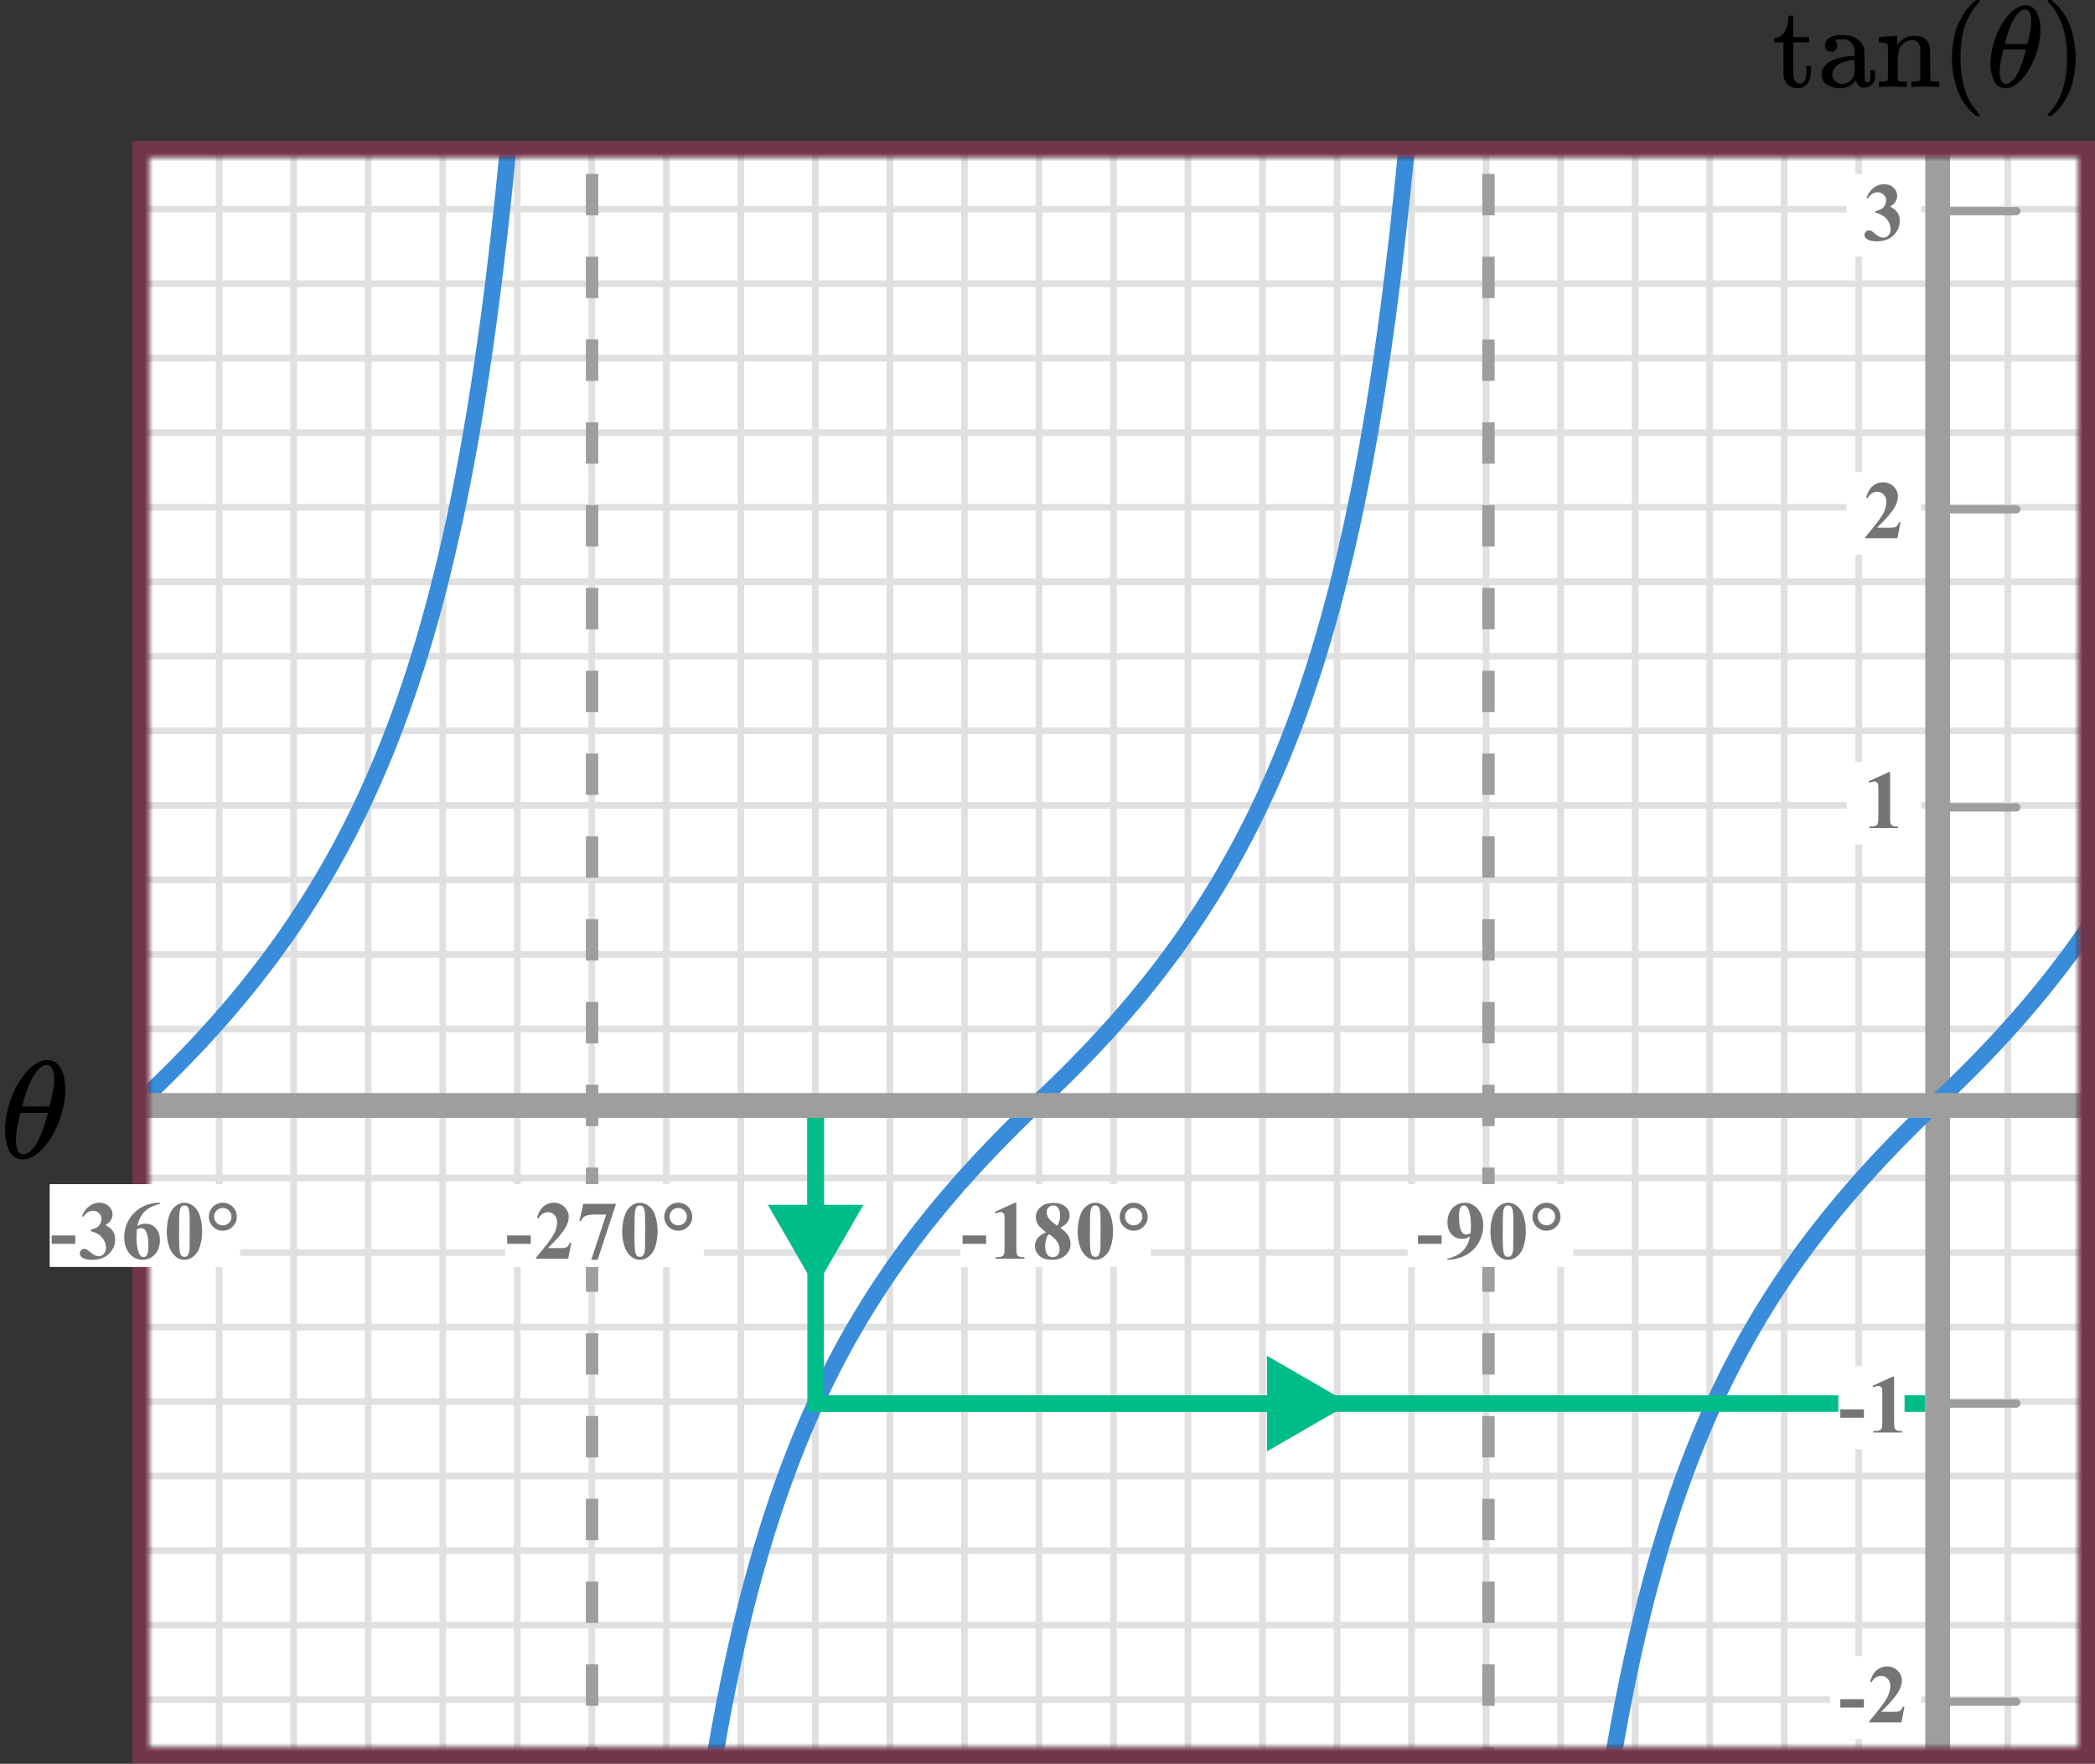
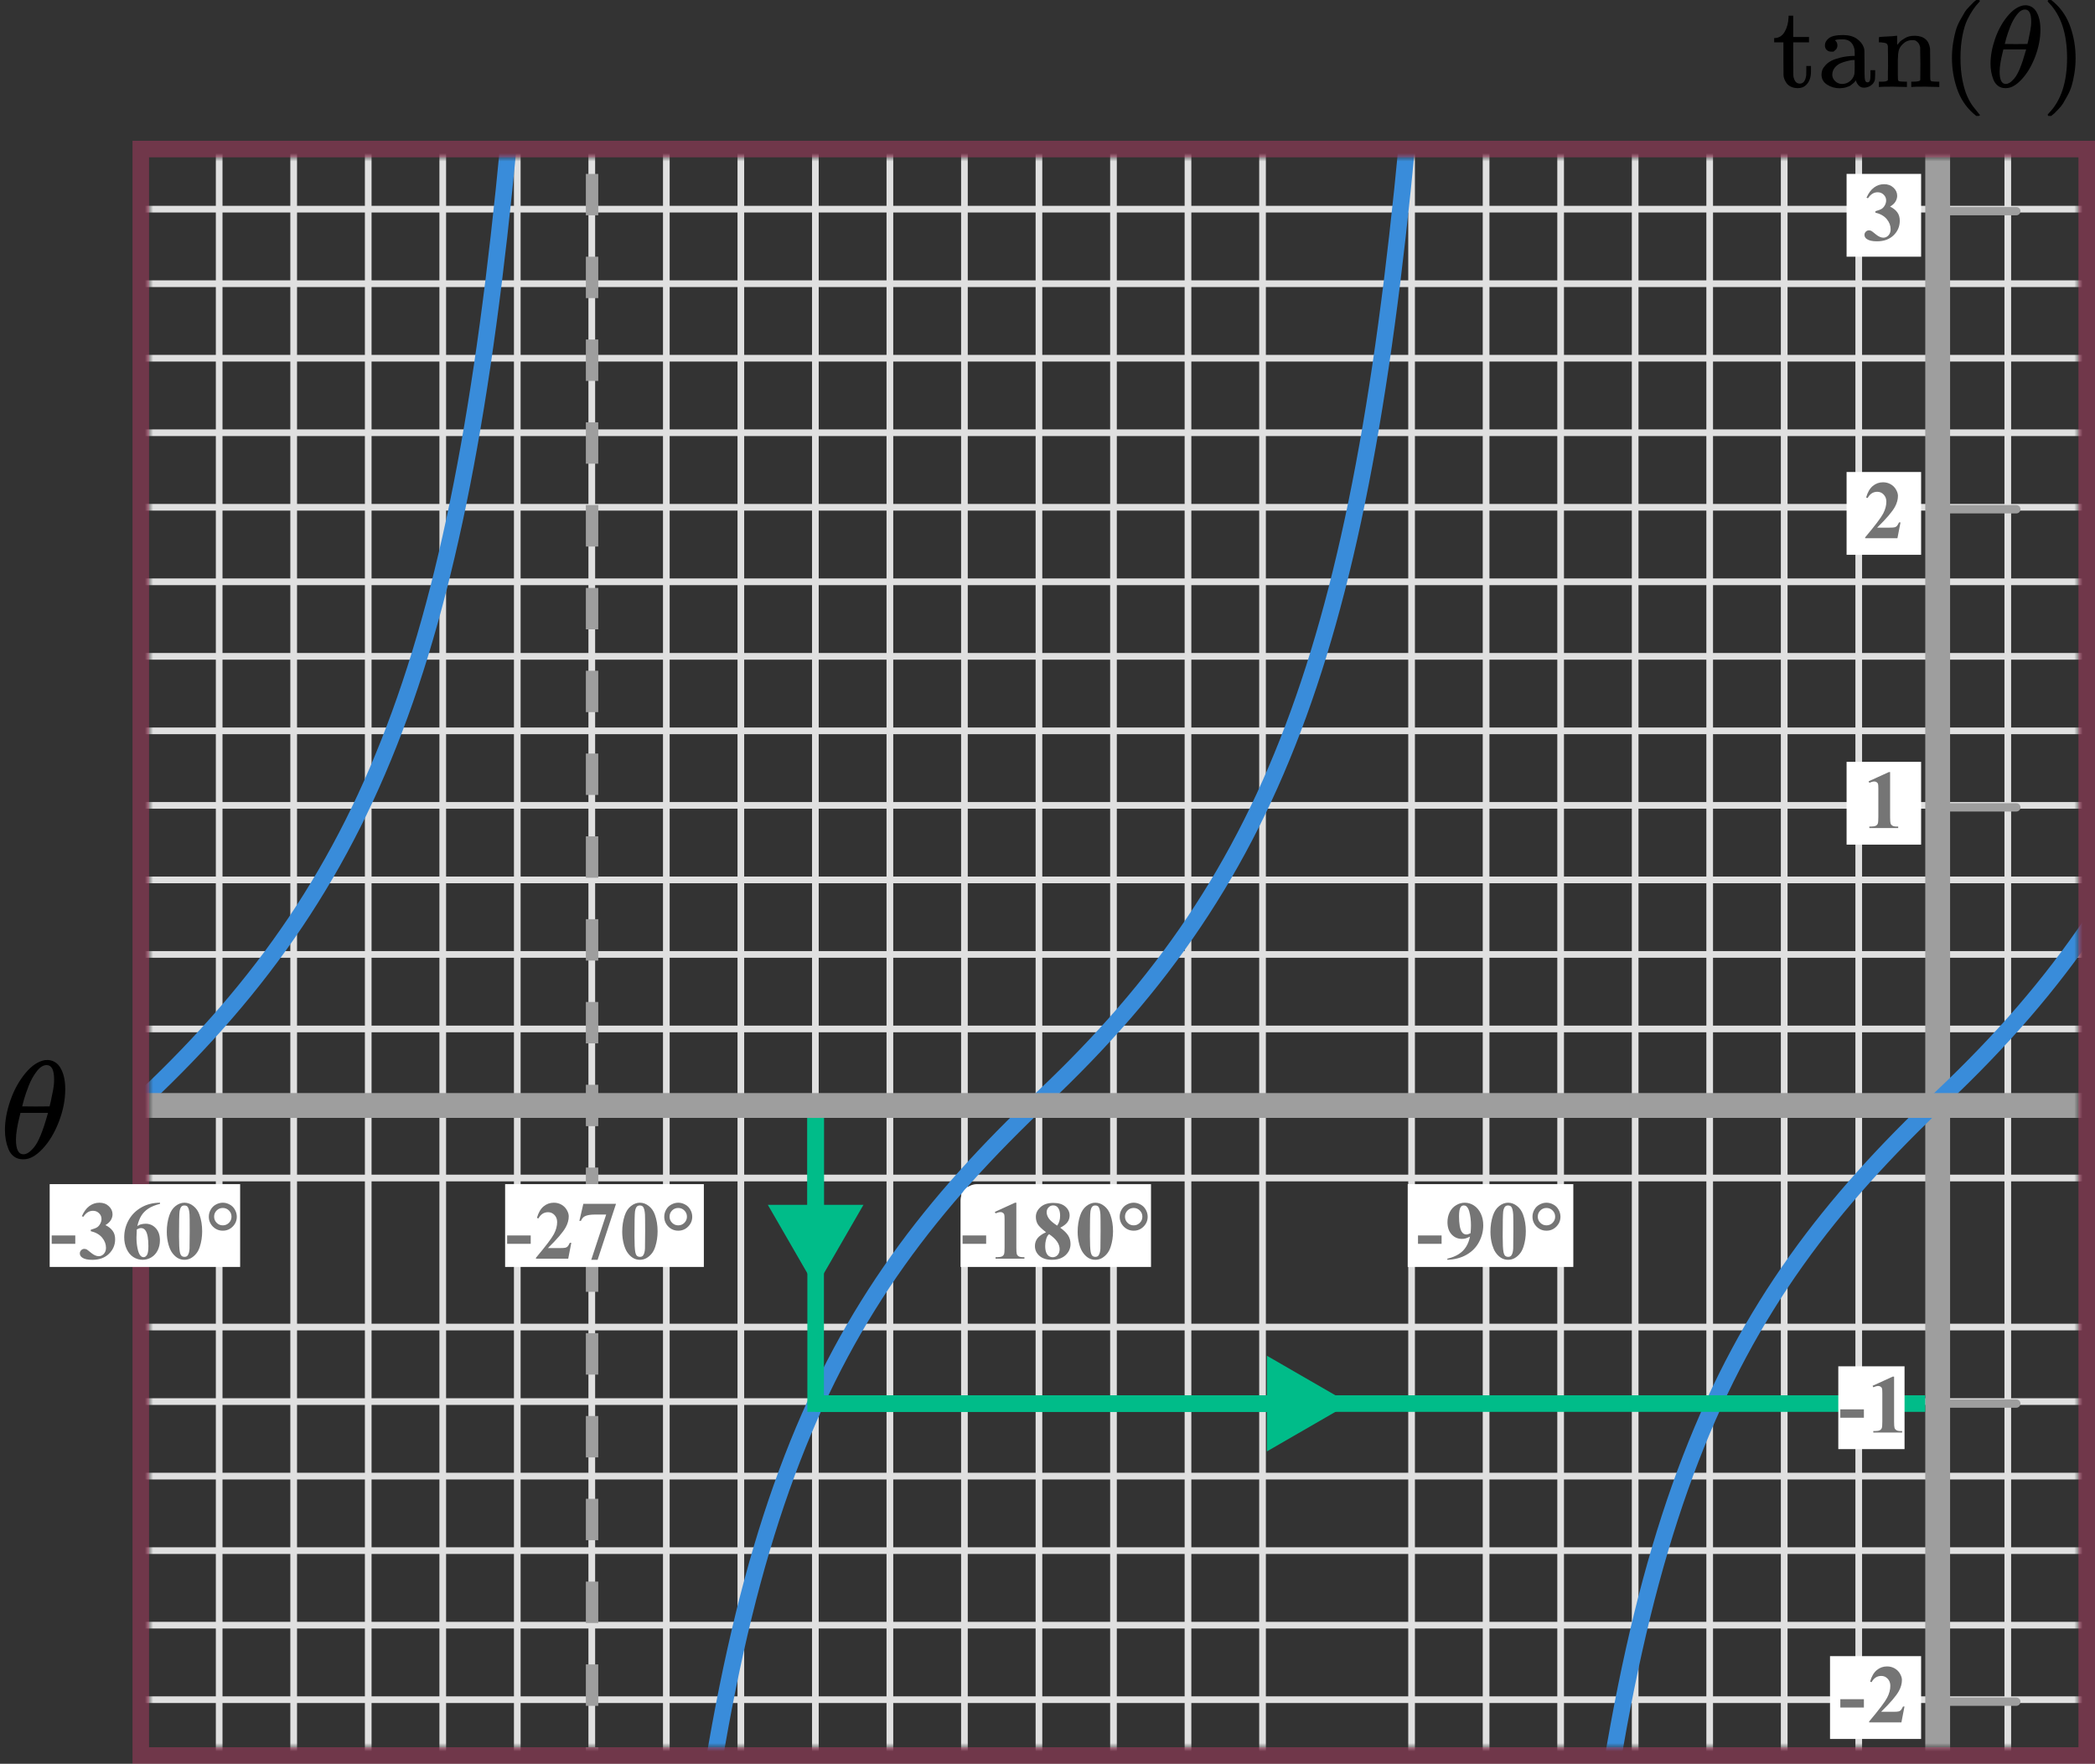
<svg xmlns="http://www.w3.org/2000/svg" width="253" height="213" viewBox="0 0 253 213" fill="none">
  <rect x="0" y="0" width="253" height="213" fill="#333333" stroke="none" />
  <mask id="mask0" style="mask-type:alpha" maskUnits="userSpaceOnUse" x="18" y="19" width="233" height="192">
    <rect x="18" y="19" width="233" height="192" fill="#C4C4C4" />
  </mask>
  <g mask="url(#mask0)">
    <mask id="mask1" style="mask-type:alpha" maskUnits="userSpaceOnUse" x="-149" y="-67" width="500" height="480">
      <rect x="-149" y="-67" width="500" height="479.872" fill="white" />
    </mask>
    <g mask="url(#mask1)">
-       <rect x="-149" y="-67" width="500" height="479.872" fill="white" />
      <line x1="351" y1="205.259" x2="-152.226" y2="205.259" stroke="#E0E0E0" stroke-width="0.806" />
      <line x1="351" y1="196.259" x2="-152.226" y2="196.259" stroke="#E0E0E0" stroke-width="0.806" />
      <line x1="351" y1="187.259" x2="-152.226" y2="187.259" stroke="#E0E0E0" stroke-width="0.806" />
      <line x1="351" y1="178.26" x2="-152.226" y2="178.26" stroke="#E0E0E0" stroke-width="0.81" />
      <line x1="351" y1="169.259" x2="-152.226" y2="169.259" stroke="#E0E0E0" stroke-width="0.806" />
      <line x1="351" y1="160.259" x2="-152.226" y2="160.259" stroke="#E0E0E0" stroke-width="0.806" />
-       <line x1="351" y1="151.259" x2="-152.226" y2="151.259" stroke="#E0E0E0" stroke-width="0.806" />
      <line x1="351" y1="142.26" x2="-152.226" y2="142.26" stroke="#E0E0E0" stroke-width="0.81" />
      <line x1="351" y1="133.259" x2="-152.226" y2="133.259" stroke="#E0E0E0" stroke-width="0.806" />
      <line x1="351" y1="124.259" x2="-152.226" y2="124.259" stroke="#E0E0E0" stroke-width="0.806" />
      <line x1="351" y1="115.259" x2="-152.226" y2="115.259" stroke="#E0E0E0" stroke-width="0.806" />
      <line x1="351" y1="106.26" x2="-152.226" y2="106.26" stroke="#E0E0E0" stroke-width="0.81" />
      <line x1="351" y1="97.259" x2="-152.226" y2="97.259" stroke="#E0E0E0" stroke-width="0.806" />
      <line x1="351" y1="88.259" x2="-152.226" y2="88.259" stroke="#E0E0E0" stroke-width="0.806" />
      <line x1="351" y1="79.259" x2="-152.226" y2="79.259" stroke="#E0E0E0" stroke-width="0.806" />
      <line x1="351" y1="70.26" x2="-152.226" y2="70.26" stroke="#E0E0E0" stroke-width="0.81" />
      <line x1="351" y1="61.259" x2="-152.226" y2="61.259" stroke="#E0E0E0" stroke-width="0.806" />
      <line x1="351" y1="52.259" x2="-152.226" y2="52.259" stroke="#E0E0E0" stroke-width="0.806" />
      <line x1="351" y1="43.259" x2="-152.226" y2="43.259" stroke="#E0E0E0" stroke-width="0.806" />
      <line x1="351" y1="34.261" x2="-152.226" y2="34.261" stroke="#E0E0E0" stroke-width="0.81" />
      <line x1="351" y1="25.259" x2="-152.226" y2="25.259" stroke="#E0E0E0" stroke-width="0.806" />
      <line x1="26.468" y1="414.871" x2="26.468" y2="-69" stroke="#E0E0E0" stroke-width="0.806" />
      <line x1="35.466" y1="414.871" x2="35.466" y2="-69" stroke="#E0E0E0" stroke-width="0.81" />
      <line x1="44.468" y1="414.871" x2="44.468" y2="-69" stroke="#E0E0E0" stroke-width="0.806" />
      <line x1="53.468" y1="414.871" x2="53.468" y2="-69" stroke="#E0E0E0" stroke-width="0.806" />
      <line x1="62.468" y1="414.871" x2="62.468" y2="-69" stroke="#E0E0E0" stroke-width="0.806" />
      <line x1="71.466" y1="414.871" x2="71.466" y2="-69" stroke="#E0E0E0" stroke-width="0.81" />
      <line x1="80.468" y1="414.871" x2="80.468" y2="-69" stroke="#E0E0E0" stroke-width="0.806" />
      <line x1="89.468" y1="414.871" x2="89.468" y2="-69" stroke="#E0E0E0" stroke-width="0.806" />
      <line x1="98.468" y1="414.871" x2="98.468" y2="-69" stroke="#E0E0E0" stroke-width="0.806" />
      <line x1="107.466" y1="414.871" x2="107.466" y2="-69" stroke="#E0E0E0" stroke-width="0.81" />
      <line x1="116.468" y1="414.871" x2="116.468" y2="-69" stroke="#E0E0E0" stroke-width="0.806" />
      <line x1="125.468" y1="414.871" x2="125.468" y2="-69" stroke="#E0E0E0" stroke-width="0.806" />
      <line x1="134.468" y1="414.871" x2="134.468" y2="-69" stroke="#E0E0E0" stroke-width="0.806" />
      <line x1="143.466" y1="414.871" x2="143.466" y2="-69" stroke="#E0E0E0" stroke-width="0.81" />
      <line x1="152.468" y1="414.871" x2="152.468" y2="-69" stroke="#E0E0E0" stroke-width="0.806" />
-       <line x1="161.468" y1="414.871" x2="161.468" y2="-69" stroke="#E0E0E0" stroke-width="0.806" />
      <line x1="170.468" y1="414.871" x2="170.468" y2="-69" stroke="#E0E0E0" stroke-width="0.806" />
      <line x1="179.466" y1="414.871" x2="179.466" y2="-69" stroke="#E0E0E0" stroke-width="0.81" />
      <line x1="188.468" y1="414.871" x2="188.468" y2="-69" stroke="#E0E0E0" stroke-width="0.806" />
      <line x1="197.468" y1="414.871" x2="197.468" y2="-69" stroke="#E0E0E0" stroke-width="0.806" />
      <line x1="206.468" y1="414.871" x2="206.468" y2="-69" stroke="#E0E0E0" stroke-width="0.806" />
      <line x1="215.466" y1="414.871" x2="215.466" y2="-69" stroke="#E0E0E0" stroke-width="0.81" />
      <line x1="224.468" y1="414.871" x2="224.468" y2="-69" stroke="#E0E0E0" stroke-width="0.806" />
      <line x1="233.468" y1="414.871" x2="233.468" y2="-69" stroke="#E0E0E0" stroke-width="0.806" />
      <line x1="242.468" y1="414.871" x2="242.468" y2="-69" stroke="#E0E0E0" stroke-width="0.806" />
    </g>
    <path d="M234 -6L234 241" stroke="#9E9E9E" stroke-width="3" />
    <path d="M170.5 11C164.793 76.549 154.505 105.579 126 132.5C99 158 87 183 81.5 253.5" stroke="#398CDA" stroke-width="2" />
    <path d="M279 11C273.293 76.549 263.005 105.579 234.5 132.5C207.5 158 195.5 183 190 253.5" stroke="#398CDA" stroke-width="2" />
    <path d="M62 11C56.293 76.549 46.005 105.579 17.5 132.5C-9.5 158 -21.5 183 -27 253.5" stroke="#398CDA" stroke-width="2" />
    <line x1="-18" y1="133.5" x2="258" y2="133.5" stroke="#9E9E9E" stroke-width="3" />
    <path d="M71.5 -9L71.5 238" stroke="#9E9E9E" stroke-width="1.5" stroke-dasharray="5 5" />
-     <line x1="179.75" y1="-9" x2="179.75" y2="238" stroke="#9E9E9E" stroke-width="1.5" stroke-dasharray="5 5" />
    <path d="M98.5 135V169.5H232.5" stroke="#00BC89" stroke-width="2" />
    <path d="M163 169.5L153 163.726V175.274L163 169.5ZM98.5 170.5H154V168.5H98.5V170.5Z" fill="#00BC89" />
    <path d="M98.5 155.5L104.274 145.5H92.727L98.5 155.5ZM97.5 135V146.5H99.5V135H97.5Z" fill="#00BC89" />
  </g>
  <line x1="234.5" y1="97.5" x2="243.5" y2="97.5" stroke="#9E9E9E" stroke-linecap="round" />
  <line x1="234.5" y1="169.5" x2="243.5" y2="169.5" stroke="#9E9E9E" stroke-linecap="round" />
  <line x1="234.5" y1="205.5" x2="243.5" y2="205.5" stroke="#9E9E9E" stroke-linecap="round" />
  <line x1="234.5" y1="61.5" x2="243.5" y2="61.5" stroke="#9E9E9E" stroke-linecap="round" />
  <line x1="234.5" y1="25.5" x2="243.5" y2="25.5" stroke="#9E9E9E" stroke-linecap="round" />
  <rect x="61" y="143" width="24" height="10" fill="white" />
  <path d="M116 145C116 143.895 116.895 143 118 143H139V153H116V145Z" fill="white" />
  <rect x="170" y="143" width="20" height="10" fill="white" />
  <rect x="222" y="165" width="8" height="10" fill="white" />
  <rect x="221" y="200" width="11" height="10" fill="white" />
  <rect x="223" y="92" width="9" height="10" fill="white" />
  <rect x="223" y="57" width="9" height="10" fill="white" />
  <rect x="223" y="21" width="9" height="10" fill="white" />
  <path d="M225.091 171.208H222.244V170.197H225.091V171.208ZM228.737 166.242V171.657C228.737 172.064 228.755 172.325 228.791 172.438C228.826 172.549 228.901 172.64 229.015 172.712C229.129 172.784 229.311 172.819 229.562 172.819H229.713V173H226.227V172.819H226.403C226.686 172.819 226.888 172.787 227.008 172.722C227.129 172.657 227.21 172.567 227.253 172.453C227.295 172.339 227.316 172.074 227.316 171.657V168.225C227.316 167.919 227.301 167.728 227.272 167.653C227.243 167.575 227.187 167.51 227.106 167.458C227.028 167.403 226.937 167.375 226.833 167.375C226.667 167.375 226.465 167.427 226.227 167.531L226.139 167.355L228.576 166.242H228.737Z" fill="#757575" />
  <path d="M225.091 206.208H222.244V205.197H225.091V206.208ZM229.621 208H225.724V207.893C226.919 206.47 227.643 205.513 227.897 205.021C228.154 204.53 228.283 204.05 228.283 203.581C228.283 203.239 228.177 202.956 227.965 202.731C227.754 202.504 227.495 202.39 227.189 202.39C226.688 202.39 226.299 202.64 226.022 203.142L225.841 203.078C226.017 202.453 226.284 201.991 226.642 201.691C227 201.392 227.414 201.242 227.882 201.242C228.218 201.242 228.524 201.32 228.8 201.477C229.077 201.633 229.294 201.848 229.45 202.121C229.606 202.391 229.684 202.645 229.684 202.883C229.684 203.316 229.564 203.755 229.323 204.201C228.994 204.803 228.276 205.643 227.17 206.721H228.6C228.952 206.721 229.18 206.706 229.284 206.677C229.391 206.647 229.479 206.599 229.547 206.53C229.616 206.459 229.705 206.311 229.816 206.086H229.992L229.621 208Z" fill="#757575" />
  <path d="M228.257 93.242V98.657C228.257 99.064 228.275 99.325 228.311 99.439C228.346 99.549 228.421 99.64 228.535 99.712C228.649 99.784 228.831 99.819 229.082 99.819H229.233V100H225.747V99.819H225.923C226.206 99.819 226.408 99.787 226.528 99.722C226.649 99.657 226.73 99.567 226.772 99.453C226.815 99.339 226.836 99.074 226.836 98.657V95.225C226.836 94.919 226.821 94.728 226.792 94.653C226.763 94.575 226.707 94.51 226.626 94.458C226.548 94.403 226.457 94.375 226.353 94.375C226.187 94.375 225.985 94.427 225.747 94.531L225.659 94.356L228.096 93.242H228.257Z" fill="#757575" />
  <path d="M229.141 65H225.244V64.893C226.439 63.47 227.163 62.513 227.417 62.022C227.674 61.53 227.803 61.05 227.803 60.581C227.803 60.239 227.697 59.956 227.485 59.731C227.274 59.504 227.015 59.39 226.709 59.39C226.208 59.39 225.819 59.64 225.542 60.142L225.361 60.078C225.537 59.453 225.804 58.991 226.162 58.691C226.52 58.392 226.934 58.242 227.402 58.242C227.738 58.242 228.044 58.32 228.32 58.477C228.597 58.633 228.813 58.848 228.97 59.121C229.126 59.391 229.204 59.645 229.204 59.883C229.204 60.316 229.084 60.755 228.843 61.201C228.514 61.803 227.796 62.643 226.689 63.721H228.12C228.472 63.721 228.7 63.706 228.804 63.677C228.911 63.648 228.999 63.599 229.067 63.53C229.136 63.459 229.225 63.31 229.336 63.086H229.512L229.141 65Z" fill="#757575" />
  <path d="M226.479 25.68V25.509C226.851 25.401 227.108 25.302 227.251 25.211C227.394 25.116 227.518 24.975 227.622 24.786C227.726 24.594 227.778 24.4 227.778 24.205C227.778 23.935 227.679 23.704 227.48 23.512C227.285 23.316 227.041 23.219 226.748 23.219C226.292 23.219 225.905 23.46 225.586 23.941L225.405 23.878C225.64 23.334 225.939 22.926 226.304 22.652C226.672 22.379 227.08 22.242 227.529 22.242C227.988 22.242 228.366 22.382 228.662 22.662C228.962 22.942 229.111 23.269 229.111 23.644C229.111 23.888 229.041 24.124 228.901 24.352C228.765 24.576 228.548 24.775 228.252 24.947C228.633 25.133 228.923 25.362 229.121 25.636C229.323 25.906 229.424 26.246 229.424 26.656C229.424 27.346 229.173 27.934 228.672 28.419C228.174 28.901 227.505 29.142 226.665 29.142C226.105 29.142 225.697 29.049 225.439 28.863C225.254 28.733 225.161 28.565 225.161 28.36C225.161 28.211 225.215 28.084 225.322 27.98C225.43 27.872 225.553 27.818 225.693 27.818C225.801 27.818 225.902 27.841 225.996 27.887C226.048 27.913 226.232 28.056 226.548 28.316C226.867 28.574 227.165 28.702 227.441 28.702C227.682 28.702 227.889 28.608 228.062 28.419C228.234 28.227 228.32 27.984 228.32 27.691C228.32 27.245 228.164 26.835 227.852 26.461C227.539 26.083 227.082 25.823 226.479 25.68Z" fill="#757575" />
  <rect x="17" y="18" width="235" height="194" stroke="#FF4081" stroke-opacity="0.3" stroke-width="2" />
  <rect x="6" y="143" width="23" height="10" fill="white" />
  <path d="M174.091 150.208H171.244V149.197H174.091V150.208ZM174.788 152.137V152C175.328 151.876 175.785 151.694 176.16 151.453C176.537 151.212 176.835 150.914 177.053 150.56C177.275 150.205 177.429 149.796 177.517 149.334C177.315 149.438 177.143 149.511 177 149.554C176.86 149.593 176.712 149.612 176.555 149.612C176.054 149.612 175.636 149.432 175.3 149.07C174.968 148.709 174.802 148.214 174.802 147.586C174.802 147.15 174.892 146.751 175.071 146.39C175.253 146.025 175.512 145.743 175.847 145.545C176.183 145.343 176.531 145.242 176.892 145.242C177.28 145.242 177.646 145.353 177.991 145.574C178.336 145.796 178.611 146.116 178.816 146.536C179.021 146.956 179.124 147.435 179.124 147.972C179.124 148.668 178.956 149.336 178.621 149.974C178.289 150.612 177.792 151.124 177.131 151.512C176.471 151.896 175.689 152.104 174.788 152.137ZM177.59 148.924C177.623 148.559 177.639 148.239 177.639 147.962C177.639 147.369 177.571 146.818 177.434 146.307C177.356 146.023 177.24 145.815 177.088 145.682C177.006 145.61 176.9 145.574 176.77 145.574C176.607 145.574 176.48 145.644 176.389 145.784C176.262 145.976 176.199 146.342 176.199 146.883C176.199 147.785 176.306 148.406 176.521 148.748C176.661 148.969 176.85 149.08 177.088 149.08C177.214 149.08 177.382 149.028 177.59 148.924ZM184.264 148.689C184.264 149.35 184.171 149.967 183.986 150.54C183.875 150.892 183.725 151.18 183.536 151.404C183.351 151.629 183.139 151.808 182.902 151.941C182.664 152.072 182.405 152.137 182.125 152.137C181.806 152.137 181.518 152.055 181.261 151.893C181.004 151.73 180.776 151.497 180.577 151.194C180.434 150.973 180.309 150.678 180.201 150.311C180.061 149.812 179.991 149.298 179.991 148.768C179.991 148.048 180.092 147.387 180.294 146.785C180.46 146.287 180.712 145.906 181.051 145.643C181.39 145.376 181.748 145.242 182.125 145.242C182.509 145.242 182.867 145.374 183.199 145.638C183.535 145.898 183.78 146.25 183.937 146.692C184.155 147.301 184.264 147.967 184.264 148.689ZM182.76 148.68C182.76 147.521 182.753 146.845 182.74 146.653C182.708 146.201 182.63 145.895 182.506 145.735C182.425 145.631 182.293 145.579 182.111 145.579C181.971 145.579 181.86 145.618 181.779 145.696C181.658 145.81 181.577 146.012 181.534 146.302C181.492 146.588 181.471 147.592 181.471 149.314C181.471 150.252 181.503 150.88 181.569 151.199C181.617 151.43 181.687 151.585 181.779 151.663C181.87 151.741 181.99 151.78 182.14 151.78C182.303 151.78 182.425 151.728 182.506 151.624C182.643 151.442 182.721 151.16 182.74 150.779L182.76 148.68ZM186.758 145.242C187.041 145.242 187.318 145.315 187.588 145.462C187.858 145.605 188.068 145.813 188.218 146.087C188.371 146.357 188.447 146.639 188.447 146.932C188.447 147.397 188.281 147.796 187.949 148.128C187.62 148.457 187.223 148.621 186.758 148.621C186.292 148.621 185.893 148.457 185.561 148.128C185.233 147.796 185.068 147.397 185.068 146.932C185.068 146.639 185.143 146.357 185.293 146.087C185.446 145.813 185.657 145.605 185.928 145.462C186.198 145.315 186.474 145.242 186.758 145.242ZM186.758 145.877C186.465 145.877 186.216 145.979 186.011 146.185C185.809 146.39 185.708 146.637 185.708 146.927C185.708 147.216 185.81 147.464 186.015 147.669C186.221 147.874 186.468 147.977 186.758 147.977C187.047 147.977 187.295 147.874 187.5 147.669C187.705 147.464 187.807 147.216 187.807 146.927C187.807 146.637 187.705 146.39 187.5 146.185C187.295 145.979 187.047 145.877 186.758 145.877Z" fill="#757575" />
  <path d="M119.091 150.208H116.244V149.197H119.091V150.208ZM122.737 145.242V150.657C122.737 151.064 122.755 151.325 122.791 151.438C122.826 151.549 122.901 151.64 123.015 151.712C123.129 151.784 123.311 151.819 123.562 151.819H123.713V152H120.227V151.819H120.403C120.686 151.819 120.888 151.787 121.008 151.722C121.129 151.657 121.21 151.567 121.253 151.453C121.295 151.339 121.316 151.074 121.316 150.657V147.225C121.316 146.919 121.301 146.728 121.272 146.653C121.243 146.575 121.187 146.51 121.106 146.458C121.028 146.403 120.937 146.375 120.833 146.375C120.667 146.375 120.465 146.427 120.227 146.531L120.139 146.355L122.576 145.242H122.737ZM128.038 148.26C128.504 148.602 128.826 148.921 129.005 149.217C129.187 149.51 129.279 149.847 129.279 150.228C129.279 150.761 129.077 151.214 128.673 151.585C128.273 151.953 127.727 152.137 127.037 152.137C126.383 152.137 125.877 151.976 125.519 151.653C125.161 151.331 124.982 150.937 124.982 150.472C124.982 150.117 125.084 149.806 125.289 149.539C125.498 149.272 125.843 149.028 126.324 148.807C125.8 148.406 125.463 148.079 125.314 147.825C125.167 147.571 125.094 147.277 125.094 146.941C125.094 146.499 125.281 146.11 125.655 145.774C126.033 145.436 126.549 145.267 127.203 145.267C127.835 145.267 128.32 145.416 128.658 145.716C129 146.012 129.171 146.368 129.171 146.785C129.171 147.098 129.078 147.374 128.893 147.615C128.71 147.853 128.426 148.068 128.038 148.26ZM127.667 148.011C127.788 147.848 127.877 147.666 127.936 147.464C127.994 147.262 128.024 147.041 128.024 146.8C128.024 146.377 127.932 146.053 127.75 145.828C127.613 145.656 127.425 145.569 127.184 145.569C126.966 145.569 126.78 145.649 126.627 145.809C126.474 145.965 126.398 146.16 126.398 146.395C126.398 146.632 126.482 146.88 126.652 147.137C126.824 147.391 127.163 147.682 127.667 148.011ZM126.691 149.041C126.59 149.132 126.518 149.215 126.476 149.29C126.411 149.404 126.352 149.57 126.3 149.788C126.248 150.006 126.222 150.234 126.222 150.472C126.222 150.778 126.261 151.035 126.339 151.243C126.417 151.448 126.528 151.596 126.671 151.688C126.818 151.779 126.967 151.824 127.12 151.824C127.358 151.824 127.558 151.738 127.721 151.565C127.884 151.39 127.965 151.15 127.965 150.848C127.965 150.216 127.54 149.614 126.691 149.041ZM134.414 148.689C134.414 149.35 134.321 149.967 134.136 150.54C134.025 150.892 133.875 151.18 133.686 151.404C133.501 151.629 133.289 151.808 133.052 151.941C132.814 152.072 132.555 152.137 132.275 152.137C131.956 152.137 131.668 152.055 131.411 151.893C131.154 151.73 130.926 151.497 130.727 151.194C130.584 150.973 130.459 150.678 130.351 150.311C130.211 149.812 130.141 149.298 130.141 148.768C130.141 148.048 130.242 147.387 130.444 146.785C130.61 146.287 130.862 145.906 131.201 145.643C131.54 145.376 131.898 145.242 132.275 145.242C132.659 145.242 133.017 145.374 133.349 145.638C133.685 145.898 133.93 146.25 134.087 146.692C134.305 147.301 134.414 147.967 134.414 148.689ZM132.91 148.68C132.91 147.521 132.903 146.845 132.89 146.653C132.858 146.201 132.78 145.895 132.656 145.735C132.575 145.631 132.443 145.579 132.261 145.579C132.121 145.579 132.01 145.618 131.929 145.696C131.808 145.81 131.727 146.012 131.684 146.302C131.642 146.588 131.621 147.592 131.621 149.314C131.621 150.252 131.653 150.88 131.719 151.199C131.767 151.43 131.837 151.585 131.929 151.663C132.02 151.741 132.14 151.78 132.29 151.78C132.453 151.78 132.575 151.728 132.656 151.624C132.793 151.442 132.871 151.16 132.89 150.779L132.91 148.68ZM136.908 145.242C137.191 145.242 137.468 145.315 137.738 145.462C138.008 145.605 138.218 145.813 138.368 146.087C138.521 146.357 138.597 146.639 138.597 146.932C138.597 147.397 138.431 147.796 138.099 148.128C137.77 148.457 137.373 148.621 136.908 148.621C136.442 148.621 136.043 148.457 135.711 148.128C135.383 147.796 135.218 147.397 135.218 146.932C135.218 146.639 135.293 146.357 135.443 146.087C135.596 145.813 135.807 145.605 136.078 145.462C136.348 145.315 136.624 145.242 136.908 145.242ZM136.908 145.877C136.615 145.877 136.366 145.979 136.161 146.185C135.959 146.39 135.858 146.637 135.858 146.927C135.858 147.216 135.96 147.464 136.165 147.669C136.371 147.874 136.618 147.977 136.908 147.977C137.197 147.977 137.445 147.874 137.65 147.669C137.855 147.464 137.957 147.216 137.957 146.927C137.957 146.637 137.855 146.39 137.65 146.185C137.445 145.979 137.197 145.877 136.908 145.877Z" fill="#757575" />
  <path d="M64.091 150.208H61.244V149.197H64.091V150.208ZM68.621 152H64.724V151.893C65.919 150.47 66.643 149.513 66.897 149.021C67.154 148.53 67.283 148.05 67.283 147.581C67.283 147.239 67.177 146.956 66.965 146.731C66.754 146.504 66.495 146.39 66.189 146.39C65.688 146.39 65.299 146.64 65.022 147.142L64.841 147.078C65.017 146.453 65.284 145.991 65.642 145.691C66 145.392 66.414 145.242 66.882 145.242C67.218 145.242 67.524 145.32 67.8 145.477C68.077 145.633 68.294 145.848 68.45 146.121C68.606 146.391 68.684 146.645 68.684 146.883C68.684 147.316 68.564 147.755 68.323 148.201C67.994 148.803 67.276 149.643 66.169 150.721H67.6C67.952 150.721 68.18 150.706 68.284 150.677C68.391 150.647 68.479 150.599 68.547 150.53C68.616 150.459 68.705 150.311 68.816 150.086H68.992L68.621 152ZM71.403 152.137L73.204 146.673H71.832C71.295 146.673 70.891 146.743 70.621 146.883C70.433 146.98 70.276 147.164 70.153 147.435H69.967L70.445 145.379H74.391L72.169 152.137H71.403ZM79.414 148.689C79.414 149.35 79.321 149.967 79.135 150.54C79.025 150.892 78.875 151.18 78.686 151.404C78.501 151.629 78.289 151.808 78.052 151.941C77.814 152.072 77.555 152.137 77.275 152.137C76.956 152.137 76.668 152.055 76.411 151.893C76.154 151.73 75.926 151.497 75.727 151.194C75.584 150.973 75.459 150.678 75.351 150.311C75.211 149.812 75.141 149.298 75.141 148.768C75.141 148.048 75.242 147.387 75.444 146.785C75.61 146.287 75.862 145.906 76.201 145.643C76.54 145.376 76.898 145.242 77.275 145.242C77.659 145.242 78.017 145.374 78.349 145.638C78.685 145.898 78.93 146.25 79.087 146.692C79.305 147.301 79.414 147.967 79.414 148.689ZM77.91 148.68C77.91 147.521 77.903 146.845 77.89 146.653C77.858 146.201 77.78 145.895 77.656 145.735C77.575 145.631 77.443 145.579 77.26 145.579C77.121 145.579 77.01 145.618 76.928 145.696C76.808 145.81 76.727 146.012 76.684 146.302C76.642 146.588 76.621 147.592 76.621 149.314C76.621 150.252 76.653 150.88 76.719 151.199C76.767 151.43 76.837 151.585 76.928 151.663C77.02 151.741 77.14 151.78 77.29 151.78C77.453 151.78 77.575 151.728 77.656 151.624C77.793 151.442 77.871 151.16 77.89 150.779L77.91 148.68ZM81.908 145.242C82.191 145.242 82.468 145.315 82.738 145.462C83.008 145.605 83.218 145.813 83.368 146.087C83.521 146.357 83.597 146.639 83.597 146.932C83.597 147.397 83.431 147.796 83.099 148.128C82.77 148.457 82.373 148.621 81.908 148.621C81.442 148.621 81.043 148.457 80.711 148.128C80.383 147.796 80.218 147.397 80.218 146.932C80.218 146.639 80.293 146.357 80.443 146.087C80.596 145.813 80.807 145.605 81.078 145.462C81.348 145.315 81.624 145.242 81.908 145.242ZM81.908 145.877C81.615 145.877 81.366 145.979 81.16 146.185C80.959 146.39 80.858 146.637 80.858 146.927C80.858 147.216 80.96 147.464 81.165 147.669C81.371 147.874 81.618 147.977 81.908 147.977C82.197 147.977 82.445 147.874 82.65 147.669C82.855 147.464 82.957 147.216 82.957 146.927C82.957 146.637 82.855 146.39 82.65 146.185C82.445 145.979 82.197 145.877 81.908 145.877Z" fill="#757575" />
  <path d="M9.091 150.208H6.244V149.197H9.091V150.208ZM10.96 148.68V148.509C11.331 148.401 11.588 148.302 11.731 148.211C11.874 148.117 11.998 147.975 12.102 147.786C12.206 147.594 12.258 147.4 12.258 147.205C12.258 146.935 12.159 146.704 11.96 146.512C11.765 146.316 11.521 146.219 11.228 146.219C10.772 146.219 10.385 146.46 10.066 146.941L9.885 146.878C10.12 146.334 10.419 145.926 10.784 145.652C11.152 145.379 11.56 145.242 12.009 145.242C12.468 145.242 12.846 145.382 13.142 145.662C13.442 145.942 13.591 146.269 13.591 146.644C13.591 146.888 13.521 147.124 13.381 147.352C13.245 147.576 13.028 147.775 12.732 147.947C13.113 148.133 13.403 148.362 13.601 148.636C13.803 148.906 13.904 149.246 13.904 149.656C13.904 150.346 13.653 150.934 13.152 151.419C12.654 151.901 11.985 152.142 11.145 152.142C10.585 152.142 10.177 152.049 9.92 151.863C9.734 151.733 9.641 151.565 9.641 151.36C9.641 151.211 9.695 151.084 9.802 150.979C9.91 150.872 10.034 150.818 10.173 150.818C10.281 150.818 10.382 150.841 10.476 150.887C10.528 150.913 10.712 151.056 11.028 151.316C11.347 151.574 11.645 151.702 11.921 151.702C12.162 151.702 12.369 151.608 12.542 151.419C12.714 151.227 12.8 150.984 12.8 150.691C12.8 150.245 12.644 149.835 12.332 149.461C12.019 149.083 11.562 148.823 10.96 148.68ZM19.327 145.242V145.379C18.738 145.529 18.265 145.722 17.906 145.96C17.552 146.194 17.27 146.481 17.062 146.819C16.857 147.155 16.697 147.571 16.583 148.069C16.726 147.972 16.845 147.908 16.94 147.879C17.151 147.814 17.364 147.781 17.579 147.781C18.074 147.781 18.486 147.962 18.815 148.323C19.147 148.681 19.313 149.171 19.313 149.793C19.313 150.229 19.223 150.63 19.044 150.994C18.865 151.359 18.611 151.64 18.282 151.839C17.954 152.037 17.602 152.137 17.228 152.137C16.821 152.137 16.445 152.026 16.1 151.805C15.755 151.58 15.485 151.253 15.289 150.823C15.097 150.394 15.001 149.926 15.001 149.422C15.001 148.68 15.179 147.99 15.533 147.352C15.892 146.71 16.398 146.201 17.052 145.823C17.709 145.442 18.468 145.249 19.327 145.242ZM16.52 148.465C16.494 148.914 16.481 149.243 16.481 149.451C16.481 149.9 16.523 150.335 16.608 150.755C16.695 151.175 16.814 151.469 16.964 151.639C17.072 151.759 17.198 151.819 17.345 151.819C17.495 151.819 17.628 151.733 17.745 151.561C17.863 151.385 17.921 151.03 17.921 150.496C17.921 149.598 17.812 148.978 17.594 148.636C17.454 148.414 17.265 148.304 17.027 148.304C16.897 148.304 16.728 148.357 16.52 148.465ZM24.414 148.689C24.414 149.35 24.321 149.967 24.136 150.54C24.025 150.892 23.875 151.18 23.686 151.404C23.501 151.629 23.289 151.808 23.052 151.941C22.814 152.072 22.555 152.137 22.275 152.137C21.956 152.137 21.668 152.055 21.411 151.893C21.154 151.73 20.926 151.497 20.727 151.194C20.584 150.973 20.459 150.678 20.351 150.311C20.211 149.812 20.141 149.298 20.141 148.768C20.141 148.048 20.242 147.387 20.444 146.785C20.61 146.287 20.862 145.906 21.201 145.643C21.54 145.376 21.898 145.242 22.275 145.242C22.659 145.242 23.017 145.374 23.349 145.638C23.685 145.898 23.93 146.25 24.087 146.692C24.305 147.301 24.414 147.967 24.414 148.689ZM22.91 148.68C22.91 147.521 22.904 146.845 22.89 146.653C22.858 146.201 22.78 145.895 22.656 145.735C22.575 145.631 22.443 145.579 22.261 145.579C22.121 145.579 22.01 145.618 21.928 145.696C21.808 145.81 21.727 146.012 21.684 146.302C21.642 146.588 21.621 147.592 21.621 149.314C21.621 150.252 21.654 150.88 21.719 151.199C21.767 151.43 21.837 151.585 21.928 151.663C22.02 151.741 22.14 151.78 22.29 151.78C22.453 151.78 22.575 151.728 22.656 151.624C22.793 151.442 22.871 151.16 22.89 150.779L22.91 148.68ZM26.908 145.242C27.191 145.242 27.468 145.315 27.738 145.462C28.008 145.605 28.218 145.813 28.368 146.087C28.521 146.357 28.597 146.639 28.597 146.932C28.597 147.397 28.431 147.796 28.099 148.128C27.77 148.457 27.373 148.621 26.908 148.621C26.442 148.621 26.043 148.457 25.711 148.128C25.383 147.796 25.218 147.397 25.218 146.932C25.218 146.639 25.293 146.357 25.443 146.087C25.596 145.813 25.807 145.605 26.078 145.462C26.348 145.315 26.624 145.242 26.908 145.242ZM26.908 145.877C26.615 145.877 26.366 145.979 26.16 146.185C25.959 146.39 25.858 146.637 25.858 146.927C25.858 147.216 25.96 147.464 26.165 147.669C26.37 147.874 26.618 147.977 26.908 147.977C27.197 147.977 27.445 147.874 27.65 147.669C27.855 147.464 27.957 147.216 27.957 146.927C27.957 146.637 27.855 146.39 27.65 146.185C27.445 145.979 27.197 145.877 26.908 145.877Z" fill="#757575" />
  <path d="M0.597 136.477C0.597 135.336 0.818 134.133 1.262 132.869C1.705 131.605 2.308 130.515 3.07 129.598C3.832 128.68 4.622 128.155 5.441 128.02C5.452 128.02 5.498 128.02 5.577 128.02C5.657 128.02 5.725 128.015 5.782 128.004C6.396 128.048 6.874 128.322 7.215 128.826C7.659 129.497 7.88 130.397 7.88 131.527C7.88 132.813 7.624 134.122 7.113 135.453C6.601 136.784 5.947 137.875 5.151 138.725C4.355 139.575 3.593 140 2.865 140H2.746C2.337 140 1.984 139.888 1.688 139.664C1.393 139.441 1.171 139.144 1.023 138.775C0.875 138.406 0.767 138.031 0.699 137.651C0.631 137.271 0.597 136.879 0.597 136.477ZM6.533 130.336C6.533 129.195 6.231 128.624 5.629 128.624C5.219 128.624 4.821 128.876 4.435 129.379C4.048 129.883 3.73 130.453 3.479 131.091C3.229 131.728 3.036 132.288 2.899 132.769C2.763 133.25 2.689 133.529 2.678 133.608C3.235 133.619 3.786 133.624 4.332 133.624L5.987 133.608C5.998 133.596 6.044 133.412 6.123 133.054C6.203 132.696 6.294 132.248 6.396 131.712C6.499 131.175 6.544 130.716 6.533 130.336ZM1.927 137.617C1.927 138.803 2.229 139.396 2.831 139.396C3.002 139.396 3.184 139.34 3.377 139.228C3.57 139.116 3.804 138.904 4.076 138.591C4.349 138.277 4.622 137.791 4.895 137.131C5.168 136.471 5.441 135.654 5.714 134.681L5.799 134.396H2.473C2.473 134.43 2.422 134.642 2.319 135.034C2.217 135.425 2.126 135.861 2.047 136.342C1.967 136.823 1.927 137.248 1.927 137.617Z" fill="black" />
  <g clip-path="url(#clip0)">
    <path d="M214.383 4.595C214.882 4.557 215.268 4.296 215.541 3.811C215.814 3.325 215.964 2.756 215.992 2.103V1.893H216.557V4.469H218.462V5.113H216.557V7.129C216.566 8.295 216.571 8.953 216.571 9.103C216.571 9.252 216.604 9.401 216.67 9.551C216.802 9.915 217.032 10.097 217.361 10.097C217.776 10.097 218.03 9.765 218.124 9.103C218.133 9.028 218.138 8.813 218.138 8.459V7.969H218.702V8.459V8.627C218.702 9.345 218.505 9.891 218.11 10.265C217.855 10.517 217.526 10.643 217.122 10.643C216.802 10.643 216.524 10.587 216.289 10.475C216.054 10.363 215.875 10.218 215.752 10.041C215.63 9.863 215.541 9.7 215.484 9.551C215.428 9.401 215.395 9.252 215.385 9.103C215.376 9.037 215.371 8.347 215.371 7.031V5.113H214.256V4.595H214.383Z" fill="black" />
    <path d="M221.427 6.234C221.427 6.234 221.323 6.234 221.116 6.234C220.909 6.234 220.735 6.164 220.594 6.024C220.453 5.884 220.382 5.702 220.382 5.478C220.382 5.152 220.542 4.862 220.862 4.61C221.182 4.358 221.752 4.232 222.57 4.232C223.257 4.232 223.812 4.382 224.236 4.68C224.659 4.979 224.941 5.334 225.083 5.744C225.13 5.875 225.153 6.02 225.153 6.178C225.153 6.337 225.158 6.874 225.167 7.788V8.768C225.167 9.216 225.191 9.524 225.238 9.692C225.285 9.86 225.384 9.944 225.534 9.944C225.675 9.944 225.769 9.87 225.816 9.72C225.864 9.571 225.887 9.324 225.887 8.978V8.474H226.452V9.02C226.442 9.394 226.428 9.613 226.409 9.678C226.325 9.958 226.16 10.178 225.915 10.336C225.671 10.495 225.412 10.579 225.139 10.588C224.866 10.598 224.645 10.514 224.476 10.336C224.306 10.159 224.193 9.963 224.137 9.748V9.692L224.109 9.734C224.09 9.762 224.066 9.79 224.038 9.818C224.01 9.846 223.972 9.888 223.925 9.944C223.878 10 223.822 10.052 223.756 10.098C223.69 10.145 223.619 10.201 223.544 10.266C223.469 10.332 223.384 10.383 223.29 10.42C223.196 10.457 223.092 10.495 222.979 10.532C222.867 10.569 222.744 10.598 222.613 10.616C222.481 10.635 222.335 10.649 222.175 10.658C221.61 10.658 221.102 10.514 220.651 10.224C220.199 9.935 219.973 9.529 219.973 9.006C219.973 8.81 220.006 8.624 220.072 8.446C220.138 8.269 220.265 8.078 220.453 7.872C220.641 7.667 220.867 7.494 221.131 7.354C221.394 7.214 221.761 7.084 222.231 6.962C222.702 6.841 223.219 6.771 223.784 6.752H223.982V6.444C223.982 6.127 223.953 5.894 223.897 5.744C223.69 5.082 223.234 4.75 222.528 4.75C222.358 4.75 222.198 4.755 222.048 4.764C221.897 4.774 221.78 4.792 221.695 4.82C221.61 4.848 221.573 4.862 221.582 4.862C221.789 5.002 221.893 5.208 221.893 5.478C221.893 5.712 221.817 5.894 221.667 6.024L221.427 6.234ZM221.272 9.02C221.272 9.31 221.385 9.566 221.61 9.79C221.836 10.014 222.114 10.131 222.443 10.14C222.801 10.14 223.116 10.033 223.389 9.818C223.662 9.604 223.845 9.324 223.939 8.978C223.958 8.913 223.972 8.605 223.982 8.054C223.982 7.513 223.977 7.242 223.967 7.242C223.892 7.242 223.793 7.247 223.671 7.256C223.549 7.266 223.337 7.308 223.036 7.382C222.735 7.457 222.462 7.55 222.217 7.662C221.973 7.774 221.756 7.947 221.568 8.18C221.38 8.414 221.281 8.694 221.272 9.02Z" fill="black" />
    <path d="M227.128 9.862H227.326C227.693 9.862 227.914 9.797 227.989 9.666V9.554C227.989 9.47 227.989 9.363 227.989 9.232C227.989 9.101 227.989 8.957 227.989 8.798C227.989 8.639 227.994 8.457 228.003 8.252C228.013 8.047 228.013 7.851 228.003 7.664C228.003 7.375 228.003 7.067 228.003 6.74C228.003 6.413 227.999 6.138 227.989 5.914V5.592C227.961 5.415 227.895 5.298 227.792 5.242C227.688 5.186 227.476 5.144 227.156 5.116H226.902V4.794C226.902 4.579 226.912 4.472 226.931 4.472L227.072 4.458C227.166 4.449 227.298 4.439 227.467 4.43C227.636 4.421 227.81 4.411 227.989 4.402C228.149 4.393 228.318 4.383 228.497 4.374C228.676 4.365 228.812 4.351 228.907 4.332C229.001 4.313 229.052 4.309 229.062 4.318H229.104V4.878C229.104 5.233 229.109 5.41 229.118 5.41C229.128 5.41 229.151 5.387 229.189 5.34C229.226 5.293 229.283 5.223 229.358 5.13C229.434 5.037 229.523 4.953 229.626 4.878C229.73 4.803 229.866 4.715 230.036 4.612C230.205 4.509 230.384 4.435 230.572 4.388C230.76 4.341 231 4.318 231.292 4.318C232.365 4.355 232.962 4.883 233.084 5.9C233.094 5.965 233.099 6.614 233.099 7.846V9.05C233.099 9.405 233.108 9.615 233.127 9.68C233.146 9.745 233.197 9.792 233.282 9.82C233.48 9.848 233.71 9.862 233.974 9.862H234.199V10.506H234.087L233.748 10.492C233.531 10.482 233.296 10.478 233.042 10.478C232.788 10.478 232.609 10.473 232.506 10.464C231.537 10.464 231.01 10.478 230.925 10.506H230.812V9.862H231.038C231.612 9.862 231.899 9.787 231.899 9.638C231.908 9.619 231.913 8.975 231.913 7.706C231.904 6.446 231.894 5.779 231.885 5.704C231.828 5.443 231.734 5.247 231.602 5.116C231.471 4.985 231.358 4.906 231.264 4.878C231.17 4.85 231.047 4.841 230.897 4.85C230.473 4.85 230.102 5.009 229.782 5.326C229.528 5.578 229.368 5.835 229.302 6.096C229.236 6.357 229.198 6.745 229.189 7.258V8.154V8.994C229.189 9.274 229.194 9.461 229.203 9.554C229.212 9.647 229.226 9.708 229.245 9.736C229.264 9.764 229.306 9.792 229.372 9.82C229.57 9.848 229.8 9.862 230.064 9.862H230.29V10.506H230.177L229.852 10.492C229.626 10.482 229.386 10.478 229.132 10.478C228.878 10.478 228.7 10.473 228.596 10.464C227.627 10.464 227.1 10.478 227.015 10.506H226.902V9.862H227.128Z" fill="black" />
    <path d="M235.725 7.002C235.725 6.358 235.772 5.747 235.866 5.168C235.96 4.589 236.068 4.09 236.19 3.67C236.313 3.25 236.487 2.839 236.713 2.438C236.938 2.037 237.117 1.724 237.249 1.5C237.381 1.276 237.578 1.033 237.842 0.772C238.105 0.511 238.26 0.352 238.308 0.296C238.355 0.24 238.472 0.142 238.66 0.002H238.844H238.9C239.032 0.002 239.098 0.044 239.098 0.128C239.098 0.156 239.018 0.254 238.858 0.422C238.698 0.59 238.505 0.837 238.279 1.164C238.053 1.491 237.823 1.892 237.588 2.368C237.352 2.844 237.155 3.488 236.995 4.3C236.835 5.112 236.755 6.013 236.755 7.002C236.755 7.991 236.835 8.887 236.995 9.69C237.155 10.493 237.348 11.141 237.574 11.636C237.799 12.131 238.03 12.532 238.265 12.84C238.5 13.148 238.698 13.395 238.858 13.582C239.018 13.769 239.098 13.867 239.098 13.876C239.098 13.96 239.027 14.002 238.886 14.002H238.844H238.66L238.265 13.666C237.381 12.873 236.736 11.883 236.332 10.698C235.927 9.513 235.725 8.281 235.725 7.002Z" fill="black" />
    <path d="M240.382 7.703C240.382 6.751 240.565 5.747 240.932 4.693C241.299 3.638 241.798 2.728 242.428 1.963C243.059 1.197 243.713 0.759 244.39 0.647C244.4 0.647 244.437 0.647 244.503 0.647C244.569 0.647 244.626 0.642 244.673 0.633C245.181 0.67 245.576 0.899 245.858 1.319C246.225 1.879 246.409 2.63 246.409 3.573C246.409 4.646 246.197 5.738 245.773 6.849C245.35 7.959 244.809 8.869 244.15 9.579C243.492 10.288 242.861 10.643 242.259 10.643H242.16C241.821 10.643 241.53 10.549 241.285 10.363C241.041 10.176 240.857 9.929 240.735 9.621C240.612 9.313 240.523 9 240.467 8.683C240.41 8.365 240.382 8.039 240.382 7.703ZM245.294 2.579C245.294 1.627 245.044 1.151 244.546 1.151C244.207 1.151 243.877 1.361 243.558 1.781C243.238 2.201 242.974 2.677 242.767 3.209C242.56 3.741 242.4 4.207 242.287 4.609C242.174 5.01 242.113 5.243 242.104 5.309C242.565 5.318 243.021 5.323 243.473 5.323L244.842 5.309C244.851 5.299 244.889 5.145 244.955 4.847C245.021 4.548 245.096 4.175 245.181 3.727C245.265 3.279 245.303 2.896 245.294 2.579ZM241.483 8.655C241.483 9.644 241.732 10.139 242.231 10.139C242.372 10.139 242.523 10.092 242.682 9.999C242.842 9.905 243.035 9.728 243.261 9.467C243.487 9.205 243.713 8.799 243.939 8.249C244.164 7.698 244.39 7.017 244.616 6.205L244.687 5.967H241.934C241.934 5.995 241.892 6.172 241.807 6.499C241.723 6.825 241.647 7.189 241.582 7.591C241.516 7.992 241.483 8.347 241.483 8.655Z" fill="black" />
    <path d="M247.354 0.016L247.411 0.002C247.458 0.002 247.505 0.002 247.552 0.002H247.721L248.116 0.338C249.001 1.131 249.645 2.121 250.05 3.306C250.455 4.491 250.657 5.723 250.657 7.002C250.657 7.637 250.61 8.248 250.516 8.836C250.422 9.424 250.314 9.923 250.191 10.334C250.069 10.745 249.895 11.155 249.669 11.566C249.443 11.977 249.264 12.289 249.133 12.504C249.001 12.719 248.808 12.957 248.554 13.218C248.3 13.479 248.149 13.633 248.102 13.68C248.055 13.727 247.947 13.815 247.778 13.946C247.749 13.974 247.731 13.993 247.721 14.002H247.552C247.477 14.002 247.425 14.002 247.397 14.002C247.368 14.002 247.345 13.988 247.326 13.96C247.307 13.932 247.293 13.89 247.284 13.834C247.293 13.825 247.345 13.764 247.439 13.652C248.897 12.149 249.627 9.933 249.627 7.002C249.627 4.071 248.897 1.855 247.439 0.352C247.345 0.24 247.293 0.179 247.284 0.17C247.284 0.095 247.307 0.044 247.354 0.016Z" fill="black" />
  </g>
  <defs>
    <clipPath id="clip0">
      <rect width="38" height="14" fill="white" transform="translate(214)" />
    </clipPath>
  </defs>
</svg>